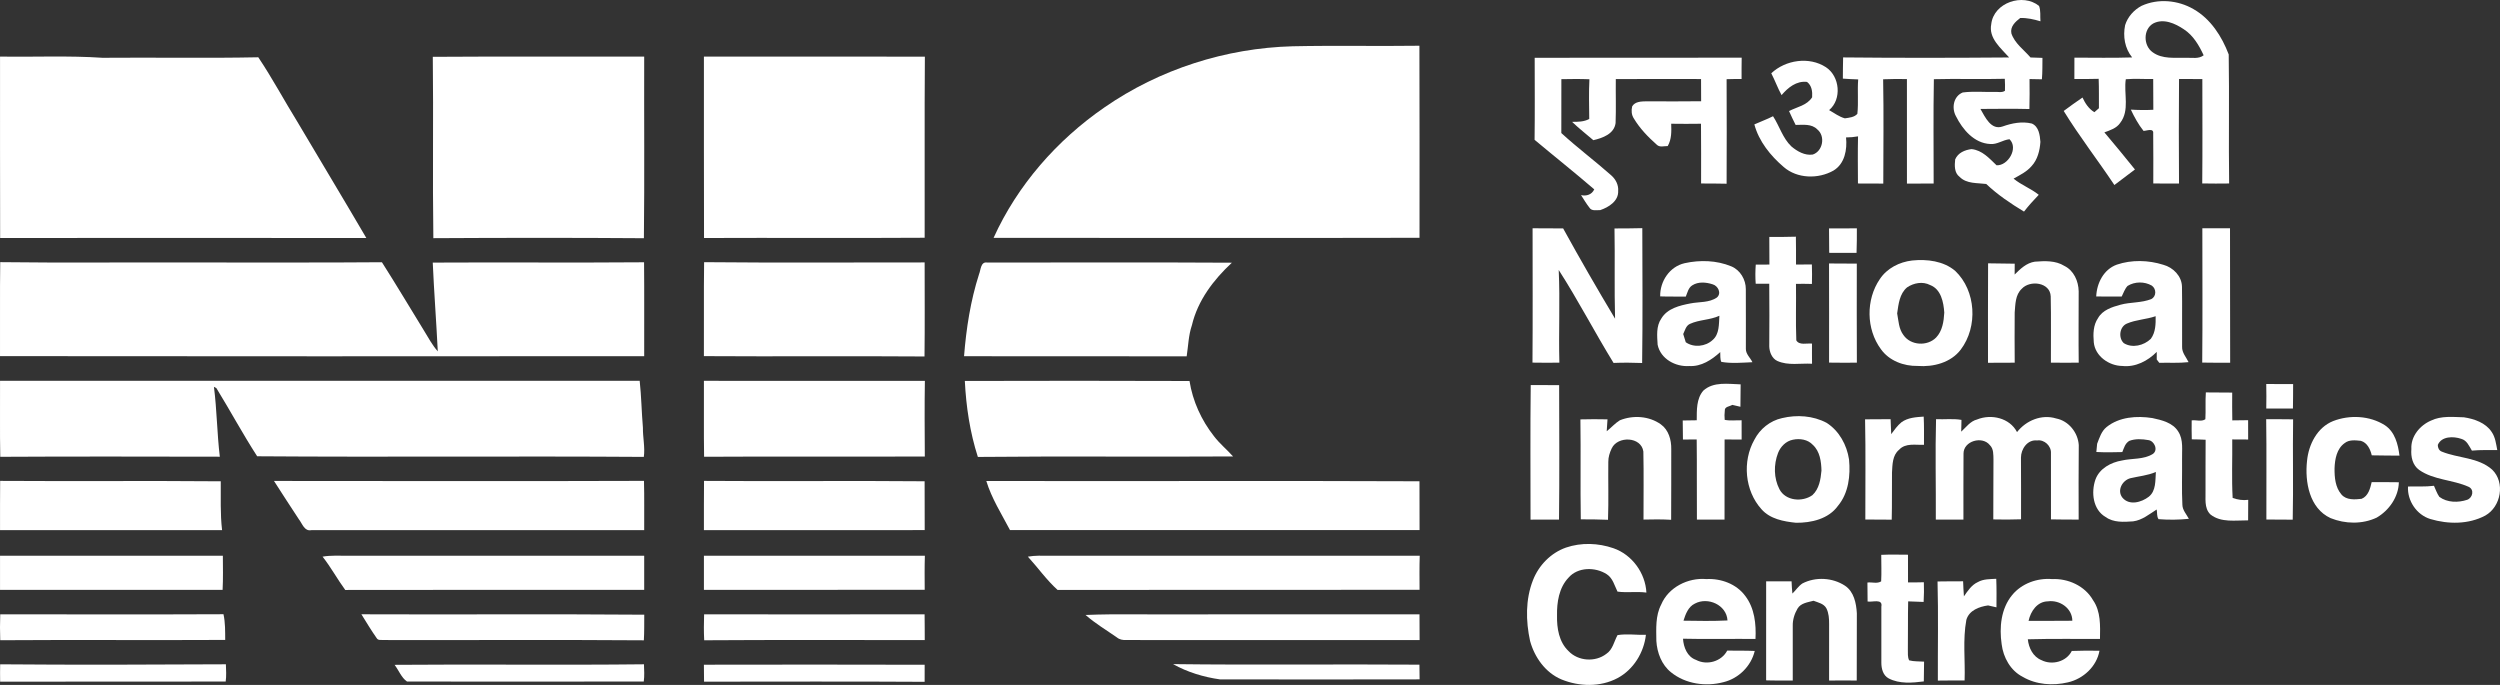
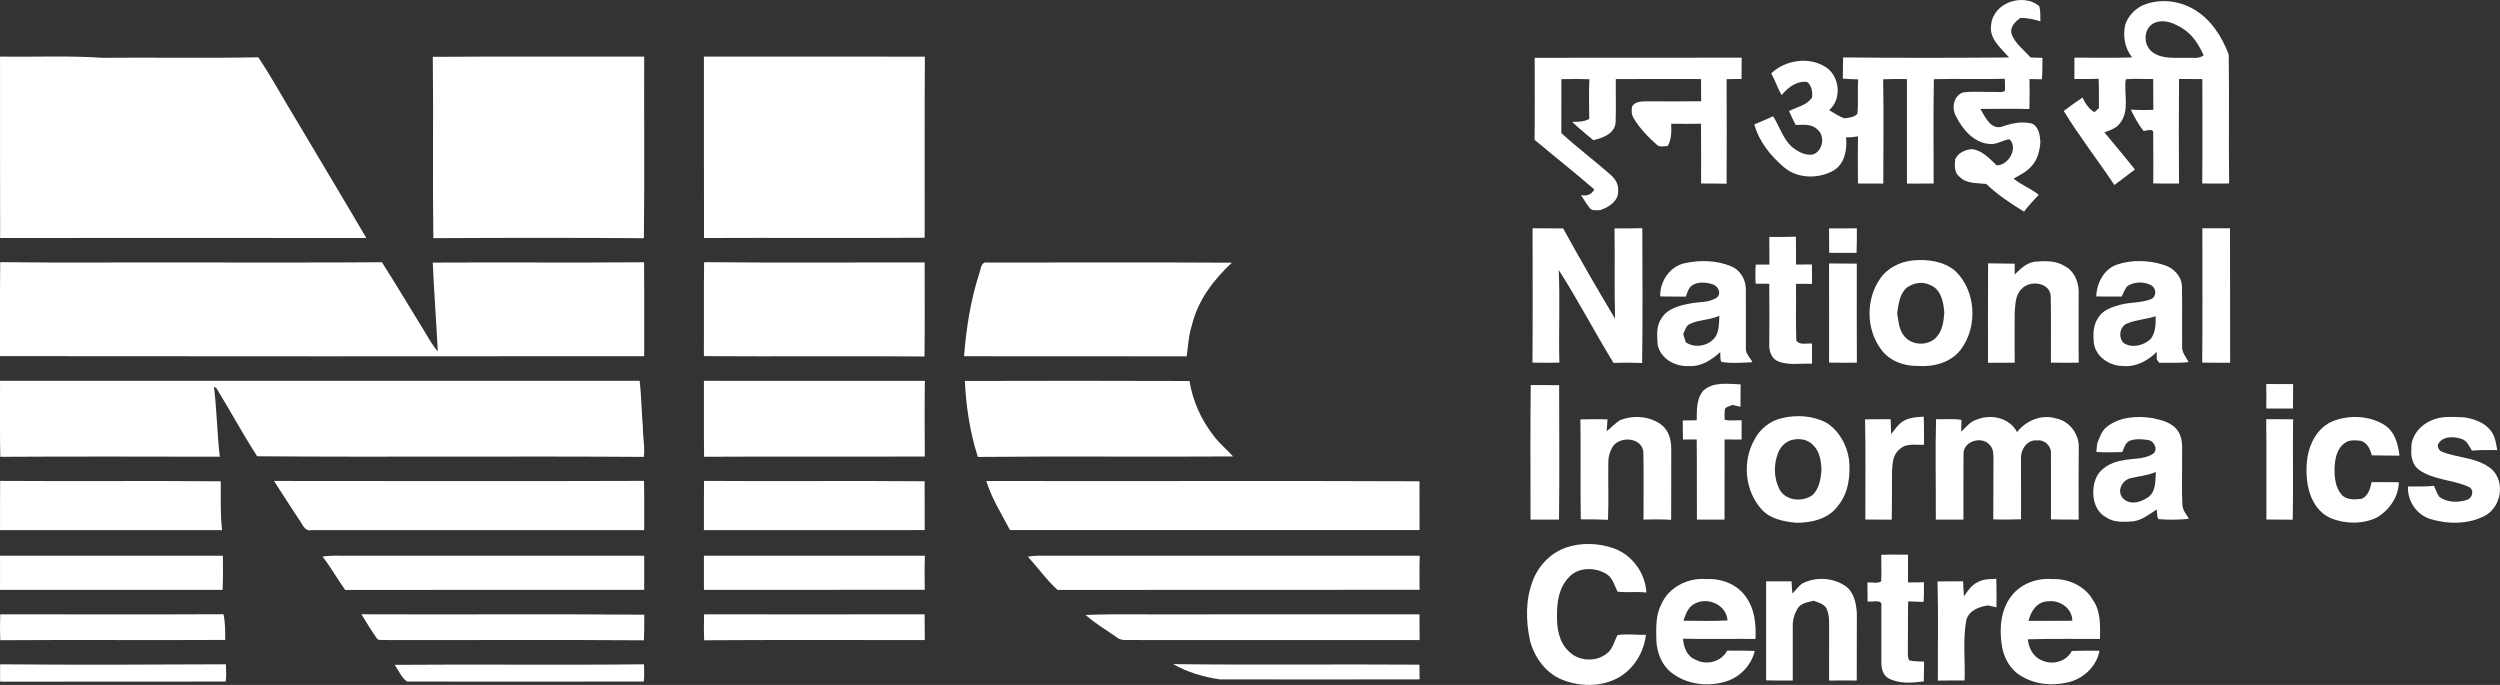
<svg xmlns="http://www.w3.org/2000/svg" xmlns:ns1="http://sodipodi.sourceforge.net/DTD/sodipodi-0.dtd" xmlns:ns2="http://www.inkscape.org/namespaces/inkscape" width="1172.061pt" height="321.102pt" viewBox="0 0 1172.061 321.102" version="1.1" id="svg115" ns1:docname="niclogo(1).svg" ns2:version="1.1.1 (3bf5ae0d25, 2021-09-20)">
  <rect x="0" y="0" width="1172.061" height="321.102" fill="#333333" stroke="none" />
  <defs id="defs119" />
  <ns1:namedview id="namedview117" pagecolor="#ffffff" bordercolor="#666666" borderopacity="1.0" ns2:pageshadow="2" ns2:pageopacity="0.0" ns2:pagecheckerboard="0" ns2:document-units="pt" showgrid="false" ns2:zoom="0.82443182" ns2:cx="923.05996" ns2:cy="213.48036" ns2:window-width="1920" ns2:window-height="986" ns2:window-x="-11" ns2:window-y="-11" ns2:window-maximized="1" ns2:current-layer="svg115" />
  <g id="#fffff" transform="translate(-73.986,-71.457)">
    <path fill="#fff" opacity="1" d="m 1007.54,82.72 c 1.17,-10.08 14.86,-14.61 22.4,-8.49 0.88,2.29 0.45,4.82 0.66,7.21 -3.09,-0.93 -6.24,-1.64 -9.48,-1.55 -2.28,1.75 -4.81,4.02 -4.14,7.24 1.56,4.7 5.86,7.64 8.96,11.27 1.85,0.08 3.72,0.13 5.6,0.19 -0.05,3.35 0.04,6.7 -0.26,10.04 -1.95,-0.08 -3.88,-0.11 -5.8,-0.11 0.03,4.68 0.08,9.37 -0.06,14.05 -7.65,-0.2 -15.31,-0.07 -22.96,-0.04 2.2,3.78 4.96,10.16 10.46,8.2 4.35,-1.55 9.08,-2.47 13.66,-1.35 3.29,1.45 3.75,5.43 4,8.59 -0.28,4.07 -1.32,8.34 -4.17,11.4 -2.27,2.64 -5.44,4.16 -8.41,5.83 3.62,3.01 8.15,4.63 11.81,7.59 -2.44,2.51 -4.78,5.11 -6.92,7.87 -6.26,-3.77 -12.39,-7.91 -17.71,-12.95 -4.21,-0.55 -9.21,0 -12.47,-3.33 -2.56,-1.9 -2.39,-5.36 -2.09,-8.19 1.32,-3.11 4.51,-4.44 7.67,-4.83 5.03,0.51 8.34,4.36 11.72,7.58 5.32,0.33 10.43,-8.02 6.08,-12.21 -3.12,0.32 -5.81,2.54 -9.03,2.24 -7.52,-0.34 -12.97,-6.77 -16.08,-13.04 -2.12,-3.82 -1.18,-9.36 3.18,-11.12 4.91,-0.64 9.91,-0.16 14.86,-0.24 1.61,-0.16 3.5,0.47 4.94,-0.55 0.1,-1.88 0,-3.76 -0.07,-5.63 -11.08,0.3 -22.18,-0.11 -33.26,0.19 -0.3,16.29 -0.09,32.61 -0.1,48.91 -4.18,0.02 -8.35,0 -12.52,0.05 -0.02,-16.34 0,-32.68 -0.01,-49.02 -3.72,-0.06 -7.44,-0.06 -11.15,0.1 0.31,16.29 0.08,32.6 0.07,48.9 -3.96,0 -7.93,0 -11.88,-0.04 -0.03,-7.37 -0.13,-14.74 0.04,-22.1 -1.86,0.33 -3.75,0.51 -5.62,0.5 0.58,5.7 -0.56,12.32 -5.87,15.53 -7.12,4.05 -17.04,3.86 -23.37,-1.67 -6.18,-5.27 -11.63,-12.04 -13.75,-19.96 2.9,-1.32 5.92,-2.38 8.76,-3.84 3.03,4.63 4.51,10.29 8.62,14.18 2.74,2.3 6.29,4.35 10,3.79 4.76,-1.56 6.02,-8.64 2.14,-11.78 -2.68,-2.76 -6.72,-2.11 -10.17,-2.11 -1.11,-2.13 -2.09,-4.33 -3.09,-6.5 3.75,-1.96 8.38,-2.61 10.83,-6.46 0.17,-2.68 -0.12,-5.46 -2.4,-7.21 -4.97,-0.58 -8.92,2.67 -11.93,6.19 -1.83,-3.31 -3.08,-6.89 -4.83,-10.23 6.68,-6.29 17.8,-7.96 25.63,-2.85 6.53,4.29 7.54,15.02 1.49,20.12 2.41,1.34 4.67,3.12 7.38,3.85 2.01,-0.3 4.43,-0.47 5.86,-2.11 0.59,-5.35 -0.04,-10.77 0.39,-16.14 -2.41,-0.1 -4.8,-0.17 -7.19,-0.37 0.03,-3.31 0.03,-6.63 0.12,-9.94 25.94,0.27 51.9,0.22 77.83,0.02 -3.9,-4.43 -9.72,-9 -8.37,-15.67 z" id="path2" />
    <path fill="#fff" opacity="1" d="m 1078.03,74.18 c 7.73,-3.53 17.05,-2.67 24.33,1.56 8.03,4.55 13.31,12.82 16.5,21.25 0.32,20.15 -0.08,40.33 0.2,60.49 -4.21,0.06 -8.41,0.06 -12.61,-0.02 0.16,-16.31 0.05,-32.63 0.05,-48.94 -3.65,-0.04 -7.3,-0.02 -10.93,-0.02 -0.13,16.33 -0.11,32.66 -0.01,48.99 -4.03,0.04 -8.05,0.04 -12.06,-0.03 -0.02,-7.79 0.08,-15.59 -0.04,-23.39 0.32,-2.75 -3.05,-1.27 -4.53,-1.24 -2.44,-3.04 -4.3,-6.48 -5.96,-9.98 3.51,0.21 7.03,0.28 10.55,0.07 0.01,-4.81 0,-9.61 -0.06,-14.41 -4.29,0.06 -8.59,-0.26 -12.85,0.1 -1.03,6.77 1.95,14.6 -2.63,20.47 -1.68,2.51 -4.73,3.45 -7.41,4.44 4.84,5.74 9.63,11.53 14.33,17.39 -3.21,2.44 -6.45,4.83 -9.64,7.29 -7.77,-11.67 -16.41,-22.76 -23.76,-34.72 2.86,-2.19 5.85,-4.22 8.81,-6.3 1.25,2.72 2.93,5.29 5.56,6.88 0.7,-0.62 1.41,-1.24 2.14,-1.86 -0.04,-4.6 0.07,-9.19 -0.12,-13.79 -3.81,0.1 -7.6,0.11 -11.39,0.1 0.01,-3.35 0.02,-6.69 0.02,-10.03 9.02,0.01 18.05,0.2 27.07,-0.1 -3.45,-4.23 -4.38,-9.87 -3.3,-15.13 1.21,-3.91 4.14,-7.17 7.74,-9.07 m 5.43,8.29 c -4.78,2.76 -4.65,10.41 -0.27,13.48 4.59,3.36 10.5,2.48 15.83,2.6 2.72,-0.09 5.75,0.65 8.09,-1.17 -2.16,-4.65 -4.87,-9.32 -9.27,-12.18 -4.1,-2.76 -9.57,-5.25 -14.38,-2.73 z" id="path4" />
-     <path fill="#fff" opacity="1" d="m 591.82,121.78 c 25.79,-17.86 56.88,-27.8 88.21,-28.63 19.79,-0.43 39.61,0.03 59.41,-0.25 0.13,30.01 0.03,60.03 0.05,90.04 -66.56,0.15 -133.12,0.06 -199.68,0.02 11.17,-24.69 29.74,-45.85 52.01,-61.18 z" id="path6" />
    <path fill="#fff" opacity="1" d="m 74,98 c 16.01,0.22 32.06,-0.52 48.04,0.55 24.34,-0.21 48.7,0.26 73.04,-0.24 6.57,9.81 12.14,20.24 18.34,30.28 10.76,18.16 21.65,36.24 32.32,54.46 C 188.51,182.98 131.28,182.98 74.05,183.04 73.94,154.69 74.04,126.35 74,98 Z" id="path8" />
    <path fill="#fff" opacity="1" d="m 276.89,98.1 c 33.03,-0.23 66.07,-0.04 99.11,-0.1 -0.09,28.38 0.18,56.77 -0.14,85.14 -32.9,-0.24 -65.81,-0.21 -98.71,-0.02 -0.41,-28.34 0.08,-56.68 -0.26,-85.02 z" id="path10" />
    <path fill="#fff" opacity="1" d="m 404,98 c 34.53,0 69.06,-0.01 103.59,0.01 -0.22,28.3 -0.02,56.61 -0.1,84.91 -34.48,0.22 -68.96,-0.03 -103.44,0.12 C 403.94,154.69 404.04,126.35 404,98 Z" id="path12" />
    <path fill="#fff" opacity="1" d="m 793.48,98.55 c 32.35,-0.08 64.7,0.02 97.05,-0.05 -0.04,3.33 -0.08,6.66 -0.05,9.99 -2.35,0 -4.69,0.01 -7.02,0.09 0.07,16.34 0.07,32.67 0,49.01 -3.99,-0.12 -7.98,-0.08 -11.96,-0.11 -0.01,-9.34 0.06,-18.67 -0.05,-28.01 -4.66,0.08 -9.32,0.06 -13.97,0 0.13,3.56 0.22,7.28 -1.63,10.47 -1.72,-0.05 -3.78,0.75 -5.15,-0.66 -4.07,-3.61 -7.93,-7.59 -10.73,-12.28 -1.11,-1.66 -1.24,-3.76 -0.79,-5.67 1.37,-2.35 4.4,-2.32 6.78,-2.38 8.52,0.04 17.04,0.08 25.56,-0.03 0.01,-3.47 -0.01,-6.94 -0.04,-10.41 -13.33,-0.03 -26.65,-0.04 -39.97,0.02 -0.09,6.87 0.16,13.75 -0.1,20.61 -0.65,5.11 -6.1,7.03 -10.43,8.04 -3.33,-2.86 -6.8,-5.56 -9.97,-8.6 2.73,0.01 5.57,0 8.05,-1.35 -0.05,-6.21 -0.25,-12.42 0.08,-18.62 -4.38,-0.18 -8.77,-0.12 -13.15,-0.04 0.01,8.42 0.03,16.84 -0.02,25.26 7.54,6.92 15.76,13.06 23.42,19.85 2.07,1.82 3.46,4.49 3.23,7.3 0.23,4.73 -4.47,7.67 -8.41,8.98 -1.68,-0.05 -4.02,0.57 -5.05,-1.14 -1.46,-1.86 -2.68,-3.89 -3.94,-5.89 2.55,0.57 5.06,-0.23 6.19,-2.7 -9.18,-7.91 -18.69,-15.44 -27.98,-23.23 0.16,-12.82 0.06,-25.64 0.05,-38.45 z" id="path14" />
    <path fill="#fff" opacity="1" d="m 792.5,178.48 c 4.78,0.08 9.55,-0.03 14.33,0.07 7.84,14.26 15.98,28.36 24.34,42.32 -0.4,-14.1 0,-28.21 -0.27,-42.31 4.34,-0.01 8.69,-0.02 13.04,-0.14 0.05,21.07 0.21,42.15 -0.08,63.22 -4.47,-0.17 -8.94,-0.22 -13.4,-0.03 -8.84,-14.36 -16.59,-29.4 -25.71,-43.58 0.67,14.47 -0.08,28.97 0.31,43.45 -4.2,0.07 -8.41,0.04 -12.61,-0.02 0.16,-20.99 0.05,-41.99 0.05,-62.98 z" id="path16" />
    <path fill="#fff" opacity="1" d="m 931.48,178.55 c 4.35,-0.05 8.7,-0.05 13.05,-0.04 -0.01,3.83 0.01,7.67 -0.15,11.5 -4.28,-0.02 -8.55,-0.01 -12.82,-0.02 -0.07,-3.81 -0.08,-7.62 -0.08,-11.44 z" id="path18" />
    <path fill="#fff" opacity="1" d="m 1106.5,178.48 c 4.32,0.05 8.64,0.04 12.97,0.01 0.09,21.01 -0.03,42.02 0.07,63.03 -4.37,0 -8.74,0.02 -13.1,-0.07 0.21,-20.99 0.05,-41.98 0.06,-62.97 z" id="path20" />
    <path fill="#fff" opacity="1" d="m 903.48,182.55 c 4.15,0.01 8.3,-0.01 12.46,-0.13 0.09,4.36 0.06,8.71 0.06,13.07 2.47,0.02 4.95,-0.03 7.44,-0.06 0.09,3.05 0.1,6.1 0.02,9.15 -2.5,-0.05 -4.99,-0.1 -7.48,-0.04 0.14,8.83 -0.19,17.67 0.16,26.49 1.4,2.45 5,1.24 7.35,1.51 -0.04,3.15 0.02,6.3 0.02,9.45 -5.42,-0.32 -11.16,0.99 -16.27,-1.31 -2.51,-1.15 -3.68,-4.13 -3.78,-6.73 0.04,-9.82 0.11,-19.64 -0.01,-29.46 -2.13,-0.01 -4.24,-0.01 -6.35,-0.02 -0.22,-2.99 -0.2,-5.98 0.03,-8.96 2.12,0 4.26,0.01 6.4,-0.02 0.01,-4.31 -0.01,-8.63 -0.05,-12.94 z" id="path22" />
    <path fill="#fff" opacity="1" d="m 970.47,193.58 c 6.96,-0.69 14.62,0.2 20.15,4.86 9.83,9.36 10.71,26.19 2.63,36.9 -4.65,6.15 -12.85,8.25 -20.23,7.68 -6.52,0.13 -13.38,-2.44 -17.23,-7.88 -6.93,-9.39 -7.08,-23.2 -0.5,-32.83 3.38,-5.1 9.2,-8.04 15.18,-8.73 m -2.39,12.6 c -3.57,2.99 -4.03,7.92 -4.66,12.21 0.66,3.46 0.73,7.25 2.97,10.18 3.38,4.89 11.15,5.33 15.28,1.14 2.97,-3.09 3.61,-7.58 3.84,-11.69 -0.33,-4.85 -1.49,-10.97 -6.63,-12.93 -3.47,-1.81 -7.67,-1.01 -10.8,1.09 z" id="path24" />
    <path fill="#fff" opacity="1" d="m 863.77,194.85 c 7.18,-1.59 15,-1.37 21.87,1.47 4.21,1.72 6.86,6.24 6.83,10.73 0.1,9.32 -0.04,18.65 0.02,27.98 -0.03,2.45 2.09,4.16 3.08,6.24 -4.85,0.21 -9.81,0.69 -14.6,-0.16 -0.64,-1.45 -0.38,-3.05 -0.49,-4.58 -3.98,3.61 -8.9,6.87 -14.52,6.53 -6.43,0.47 -13.49,-3.34 -14.84,-10 -0.23,-4.11 -0.75,-8.68 1.73,-12.26 2.83,-4.76 8.6,-6.12 13.65,-7.09 4.12,-0.82 8.8,-0.26 12.41,-2.78 2.31,-1.97 0.53,-5.5 -2.02,-6.19 -3.08,-0.99 -6.72,-1.33 -9.54,0.5 -1.84,1.14 -2.23,3.42 -3.02,5.26 -4.01,-0.04 -8.01,0.06 -12.01,-0.09 -0.15,-7.03 4.41,-13.96 11.45,-15.56 m 2.52,28.44 c -1.9,0.84 -2.35,3.07 -3.17,4.77 0.41,1.27 0.8,2.55 1.19,3.84 3.71,2.63 9.26,2.06 12.57,-1.02 3.26,-2.74 2.94,-7.53 3.2,-11.39 -4.38,2.03 -9.42,1.79 -13.79,3.8 z" id="path26" />
    <path fill="#fff" opacity="1" d="m 1018.5,200.17 c 2.67,-2.66 5.54,-5.45 9.45,-6.03 4.67,-0.36 9.74,-0.61 13.88,1.99 4.41,2.16 6.6,7.15 6.69,11.87 0,11.16 -0.12,22.32 0.02,33.48 -4.35,0.06 -8.7,0.04 -13.04,-0.01 -0.06,-10.35 0.15,-20.7 -0.09,-31.04 -0.23,-6.66 -9.74,-7.79 -13.58,-3.58 -3.06,2.86 -2.98,7.28 -3.31,11.13 -0.07,7.84 -0.05,15.67 0.01,23.51 -4.18,0.02 -8.35,0 -12.52,0.05 0.01,-15.55 -0.06,-31.09 0.04,-46.63 4.16,0.1 8.32,0.07 12.48,0.17 -0.03,1.69 -0.06,3.39 -0.03,5.09 z" id="path28" />
    <path fill="#fff" opacity="1" d="m 1066.39,195.53 c 6.96,-2.36 14.82,-2.15 21.81,0.06 4.63,1.25 8.67,5.32 8.75,10.3 0.16,9.39 -0.03,18.78 0.06,28.17 -0.1,2.74 1.91,4.85 3.03,7.18 -4.57,0.51 -9.17,0.19 -13.74,0.31 -0.3,-0.39 -0.88,-1.17 -1.18,-1.56 0,-0.89 0,-2.67 0,-3.56 -4.2,4.26 -10.03,7.28 -16.14,6.6 -6.21,-0.05 -12.78,-4.6 -13.38,-11.09 -0.34,-3.87 -0.29,-8.06 2.01,-11.38 2.12,-3.75 6.52,-5.16 10.43,-6.22 4.77,-1.32 9.95,-0.8 14.57,-2.7 2.43,-1.28 2.35,-4.79 0.2,-6.28 -3.44,-1.99 -8.01,-1.96 -11.38,0.15 -1.3,1.4 -1.89,3.29 -2.74,4.96 -3.99,-0.03 -7.98,0.03 -11.95,-0.01 0.25,-6.25 3.49,-12.71 9.65,-14.93 m 4.77,27.61 c -3.49,1.43 -4.16,6.69 -1.5,9.18 3.98,2.49 9.44,1.13 12.68,-2.01 2.25,-3.04 2.32,-6.99 2.26,-10.61 -4.39,1.52 -9.17,1.6 -13.44,3.44 z" id="path30" />
    <path fill="#fff" opacity="1" d="m 74.09,194.36 c 29.29,0.37 58.59,0.05 87.88,0.16 30.35,-0.08 60.71,0.15 91.07,-0.12 6.71,10.53 13.09,21.27 19.63,31.9 2.09,3.36 3.91,6.91 6.56,9.88 -0.68,-13.88 -1.75,-27.73 -2.36,-41.61 33.02,-0.19 66.05,0.12 99.07,-0.15 0.14,14.67 0.02,29.35 0.06,44.02 -100.67,0.07 -201.34,0.11 -302.01,-0.02 0.09,-14.69 -0.11,-29.37 0.1,-44.06 z" id="path32" />
    <path fill="#fff" opacity="1" d="m 404.09,194.37 c 34.46,0.34 68.93,0.08 103.39,0.12 -0.01,14.7 0.12,29.4 -0.06,44.09 -34.48,-0.26 -68.96,0.07 -103.43,-0.16 0.09,-14.69 -0.1,-29.37 0.1,-44.05 z" id="path34" />
    <path fill="#fff" opacity="1" d="m 532.99,199.99 c 0.85,-2.03 0.71,-6.01 3.89,-5.44 38.22,0 76.44,-0.16 114.65,0.07 -8.6,7.97 -16.01,17.72 -18.75,29.32 -1.61,4.71 -1.7,9.7 -2.45,14.57 -34.79,-0.07 -69.58,0.03 -104.37,-0.05 1.02,-13.02 3.03,-26 7.03,-38.47 z" id="path36" />
    <path fill="#fff" opacity="1" d="m 931.48,194.98 c 4.33,0.02 8.67,0.01 13.02,0.07 -0.02,15.48 -0.05,30.96 0.03,46.44 -4.35,0.05 -8.69,0.03 -13.03,-0.03 0,-15.49 0.05,-30.98 -0.02,-46.48 z" id="path38" />
    <path fill="#fff" opacity="1" d="m 74,250 c 99.96,0 199.92,0 299.89,0 0.79,7.29 0.89,14.64 1.51,21.95 -0.07,4.59 1.05,9.12 0.43,13.71 -60.42,-0.42 -120.87,0.16 -181.28,-0.29 -6.72,-10.4 -12.62,-21.37 -19.1,-31.92 -0.29,-0.16 -0.88,-0.49 -1.17,-0.65 1.4,10.87 1.45,21.88 2.76,32.77 -34.31,-0.05 -68.62,-0.15 -102.93,0.05 C 73.86,273.75 74.08,261.87 74,250 Z" id="path40" />
    <path fill="#fff" opacity="1" d="m 404,250 c 34.53,0.01 69.06,-0.01 103.59,0.01 -0.19,11.82 -0.1,23.65 -0.03,35.47 -34.49,0.15 -68.99,-0.09 -103.48,0.12 C 403.9,273.73 404.06,261.87 404,250 Z" id="path42" />
    <path fill="#fff" opacity="1" d="m 526.32,250.06 c 35.12,-0.08 70.23,-0.13 105.34,0.02 1.48,9.43 5.57,18.38 11.46,25.87 2.63,3.48 6.06,6.24 8.95,9.5 -39.88,0.26 -79.77,-0.18 -119.64,0.23 -3.71,-11.52 -5.5,-23.56 -6.11,-35.62 z" id="path44" />
    <path fill="#fff" opacity="1" d="m 872.57,254.57 c 4.77,-4.29 11.61,-3.08 17.47,-2.92 -0.05,3.5 -0.04,7.01 -0.1,10.51 -1.29,-0.28 -2.56,-0.58 -3.82,-0.89 -1.18,0.77 -3.64,0.77 -3.5,2.67 -0.18,1.45 -0.19,2.9 -0.05,4.35 2.59,0.54 5.28,0.14 7.93,0.21 -0.01,3 -0.04,6 0.01,9.01 -2.67,-0.01 -5.34,-0.02 -7.99,-0.01 -0.03,12.52 -0.03,25.04 -0.03,37.56 -4.32,0 -8.64,-0.05 -12.95,0.01 -0.1,-12.53 0.05,-25.06 -0.1,-37.59 -2.16,0.01 -4.31,0.02 -6.45,0.04 -0.04,-2.98 -0.06,-5.95 -0.1,-8.93 2.18,-0.06 4.37,-0.08 6.57,-0.1 0.03,-4.72 -0.2,-10.14 3.11,-13.92 z" id="path46" />
    <path fill="#fff" opacity="1" d="m 791.63,251.99 c 4.43,0.02 8.87,0 13.32,0.02 0.03,21.02 0.19,42.04 -0.06,63.06 -4.45,-0.01 -8.9,-0.06 -13.35,0.01 0.01,-21.03 -0.17,-42.07 0.09,-63.09 z" id="path48" />
    <path fill="#fff" opacity="1" d="m 1136.46,251.49 c 4.19,-0.01 8.39,0.03 12.6,0.04 -0.02,3.82 -0.01,7.64 -0.09,11.46 -4.17,0.02 -8.34,0.01 -12.5,0.01 0.09,-3.84 0.06,-7.67 -0.01,-11.51 z" id="path50" />
-     <path fill="#fff" opacity="1" d="m 1108.14,255.43 c 4.11,0.04 8.23,0.07 12.36,0.08 -0.02,4.34 -0.05,8.69 0.05,13.03 2.46,-0.01 4.93,-0.07 7.41,-0.09 0.04,3.02 0.04,6.04 0.02,9.06 -2.5,0.03 -4.99,-0.02 -7.46,-0.04 0.1,9.14 -0.31,18.3 0.19,27.44 2.34,0.81 4.8,1.23 7.3,0.88 -0.02,3.2 -0.01,6.41 -0.05,9.62 -5.89,-0.05 -12.68,1.19 -17.65,-2.75 -3.13,-2.99 -2.15,-7.78 -2.32,-11.66 0.05,-7.79 -0.04,-15.59 0.05,-23.38 -2.17,-0.14 -4.34,-0.16 -6.49,-0.19 -0.07,-2.96 -0.09,-5.93 -0.05,-8.89 2.07,-0.3 4.58,0.76 6.42,-0.55 0.23,-4.19 -0.07,-8.38 0.22,-12.56 z" id="path52" />
    <path fill="#fff" opacity="1" d="m 833.43,268.49 c 6.15,-2.49 13.71,-2.02 19.18,1.9 3.66,2.6 4.98,7.3 4.9,11.6 -0.05,11.05 0.05,22.11 -0.05,33.16 -4.32,-0.24 -8.64,-0.23 -12.96,-0.1 -0.03,-10.64 0.17,-21.29 -0.07,-31.92 -0.99,-7.04 -12.06,-7.37 -14.83,-1.47 -0.94,1.98 -1.63,4.12 -1.6,6.33 -0.1,9.06 0.18,18.11 -0.14,27.16 -4.26,-0.19 -8.51,-0.2 -12.76,-0.21 -0.26,-15.62 0.05,-31.24 -0.18,-46.86 4.23,-0.12 8.47,-0.11 12.7,-0.02 -0.09,1.86 -0.24,3.72 -0.37,5.58 2.1,-1.65 3.88,-3.74 6.18,-5.15 z" id="path54" />
    <path fill="#fff" opacity="1" d="m 909.43,267.48 c 6.95,-1.67 14.57,-1.17 20.93,2.22 5.88,3.76 9.48,10.37 10.5,17.17 0.72,7.51 -0.19,15.73 -5.19,21.73 -4.42,6.17 -12.51,8.02 -19.69,7.94 -5.78,-0.6 -12.11,-1.75 -16.15,-6.33 -7.86,-8.67 -9.07,-22.5 -3.34,-32.61 2.59,-5.05 7.37,-8.9 12.94,-10.12 m 5.09,10.13 c -3.24,0.65 -5.75,3.19 -6.93,6.19 -2.1,5.44 -2.05,11.83 0.66,17.04 2.87,5.48 10.74,6.11 15.44,2.75 3.17,-2.92 3.89,-7.44 4.25,-11.53 -0.11,-4.25 -0.73,-9.01 -4.05,-12.04 -2.34,-2.55 -6.13,-3.11 -9.37,-2.41 z" id="path56" />
    <path fill="#fff" opacity="1" d="m 965.44,269.42 c 3,-2.2 6.85,-2.4 10.42,-2.65 0.22,4.41 0.13,8.82 0.14,13.23 -3.94,0.15 -8.67,-0.97 -11.67,2.31 -3.15,2.58 -3.11,6.94 -3.33,10.65 -0.09,7.37 0.06,14.75 -0.13,22.13 -4.13,0 -8.25,-0.07 -12.37,-0.07 -0.03,-15.65 0.21,-31.32 -0.12,-46.97 3.98,-0.07 7.97,-0.05 11.97,-0.07 0.11,2.33 0.15,4.67 0.28,7.01 1.48,-1.95 2.89,-4.01 4.81,-5.57 z" id="path58" />
    <path fill="#fff" opacity="1" d="m 1000.91,268.11 c 6.62,-2.68 15.27,-0.74 18.71,5.92 4.25,-5.45 11.55,-8.48 18.33,-6.39 5.87,1.12 10.24,6.62 10.61,12.47 -0.1,11.64 -0.1,23.29 -0.05,34.94 -4.33,0.03 -8.66,-0.04 -12.98,-0.1 -0.04,-10.33 -0.02,-20.66 -0.01,-30.99 0.22,-3.41 -3.1,-6.55 -6.51,-6.01 -4.49,-0.51 -7.56,4.01 -7.55,8.07 0.06,9.63 0.05,19.26 0.04,28.89 -4.34,0.18 -8.68,0.15 -13.01,0.06 0.1,-9.33 -0.04,-18.67 0.08,-28 -0.07,-2.32 0.13,-5.07 -1.69,-6.82 -3.53,-4.48 -12.38,-1.97 -12.35,3.96 -0.09,10.31 -0.02,20.63 -0.04,30.95 -4.32,0 -8.64,-0.04 -12.95,-0.01 0.09,-15.69 -0.31,-31.4 0.11,-47.08 3.96,0.2 7.99,-0.35 11.92,0.34 0.04,1.84 -0.13,3.68 -0.13,5.52 2.33,-2.09 4.25,-4.93 7.47,-5.72 z" id="path60" />
    <path fill="#fff" opacity="1" d="m 1061.61,271.66 c 5.95,-4.78 14.16,-5.34 21.44,-4.21 4.44,0.95 9.58,2.17 12.14,6.31 2.56,3.93 1.67,8.79 1.8,13.21 0.08,7.05 -0.21,14.11 0.15,21.15 0.06,2.53 1.92,4.44 3.04,6.57 -4.72,0.48 -9.5,0.54 -14.22,0.16 -0.91,-1.3 -0.55,-3.07 -0.87,-4.53 -3.47,2.2 -6.82,5.01 -11.03,5.56 -4.37,0.3 -9.18,0.66 -12.93,-2.05 -5.95,-3.45 -6.84,-11.55 -4.76,-17.53 1.87,-5.21 7.28,-8.09 12.48,-8.96 4.77,-1.08 10.13,-0.36 14.44,-3.06 2.64,-1.83 0.72,-6.13 -2.11,-6.5 -2.93,-0.51 -6.11,-0.71 -8.93,0.37 -1.93,1.1 -2.49,3.35 -3.28,5.25 -4.06,0.11 -8.12,0.18 -12.17,-0.04 0.1,-1.29 0.23,-2.57 0.37,-3.85 1.09,-2.79 2,-5.89 4.44,-7.85 m 11.13,24 c -3.78,1 -6.38,5.74 -3.71,9.11 3.19,3.83 8.93,2.22 12.35,-0.43 3.48,-2.75 3.03,-7.65 3.33,-11.61 -3.82,1.65 -7.98,1.99 -11.97,2.93 z" id="path62" />
    <path fill="#fff" opacity="1" d="m 1167.8,268.87 c 7.77,-3.02 17.18,-2.57 24.29,1.95 4.73,3.14 6.17,8.96 6.83,14.25 -4.33,-0.07 -8.67,-0.02 -12.99,-0.14 -0.68,-2.82 -2.08,-5.92 -5.11,-6.8 -2.55,-0.26 -5.46,-0.64 -7.61,1.07 -3.72,2.64 -4.58,7.54 -4.73,11.8 -0.05,4.24 0.34,8.94 3.24,12.29 2.3,2.69 6.26,2.41 9.45,2.02 3.14,-1.28 4.03,-4.86 4.72,-7.83 4.24,0.02 8.49,-0.01 12.74,0.07 -0.16,6.91 -4.56,13.18 -10.41,16.59 -6.74,3.17 -14.77,2.99 -21.61,0.22 -9.95,-4.58 -12.11,-17 -11.03,-26.83 0.73,-7.65 4.75,-15.67 12.22,-18.66 z" id="path64" />
    <path fill="#fff" opacity="1" d="m 1213.7,268.64 c 4.78,-2.32 10.28,-1.68 15.43,-1.54 4.85,0.73 10.14,2.54 12.98,6.82 1.76,2.5 2.08,5.62 2.66,8.54 -3.97,0.06 -7.95,-0.14 -11.9,0.26 -1.3,-2.13 -2.35,-4.83 -5.02,-5.53 -3.61,-1.25 -9.25,-1.28 -10.96,2.87 -0.02,1.3 0.55,2.64 1.87,3.13 7.7,3.15 17.1,2.64 23.61,8.45 6.2,5.99 4.18,17.37 -3.21,21.52 -7.84,4.2 -17.43,4.13 -25.8,1.62 -6.4,-1.97 -10.83,-8.58 -10.44,-15.23 4.05,-0.12 8.13,0.18 12.17,-0.34 0.82,1.73 1.39,3.61 2.53,5.19 3.68,2.74 8.84,2.78 13.06,1.37 2.59,-0.96 3.45,-4.78 0.66,-6.08 -7.45,-3.37 -16.31,-3.12 -23.17,-7.9 -3.11,-2.21 -3.98,-6.22 -3.67,-9.82 -0.35,-5.89 3.99,-11.1 9.2,-13.33 z" id="path66" />
    <path fill="#fff" opacity="1" d="m 1136.43,268 c 4.2,0 8.41,-0.03 12.62,0.05 -0.23,15.68 0.16,31.36 -0.18,47.04 -4.12,0 -8.24,-0.07 -12.35,-0.07 -0.05,-15.67 0.14,-31.35 -0.09,-47.02 z" id="path68" />
    <path fill="#fff" opacity="1" d="m 74.05,296.91 c 34.47,0.23 68.95,-0.11 103.43,0.19 0.08,7.64 -0.28,15.29 0.62,22.9 -34.7,0 -69.4,0 -104.1,0 0.02,-7.7 -0.04,-15.4 0.05,-23.09 z" id="path70" />
    <path fill="#fff" opacity="1" d="m 202.44,296.94 c 57.82,0.02 115.64,0.17 173.46,-0.04 0.21,7.7 0.05,15.4 0.1,23.1 -52.02,0.01 -104.04,-0.02 -156.06,0.01 -3.27,0.65 -4.22,-3.06 -5.82,-5.07 -3.89,-6 -7.87,-11.95 -11.68,-18 z" id="path72" />
    <path fill="#fff" opacity="1" d="m 404.05,296.91 c 34.47,0.27 68.95,-0.14 103.42,0.18 0.09,7.63 -0.04,15.26 0.04,22.89 -34.5,0.05 -69,0.01 -103.51,0.02 0.02,-7.7 -0.04,-15.4 0.05,-23.09 z" id="path74" />
    <path fill="#fff" opacity="1" d="m 536.39,296.95 c 67.7,0.17 135.39,-0.16 203.08,0.14 0.09,7.63 -0.04,15.26 0.04,22.89 -64,0.04 -128.01,0.03 -192.01,0 -3.96,-7.54 -8.6,-14.82 -11.11,-23.03 z" id="path76" />
    <path fill="#fff" opacity="1" d="m 808.13,328.18 c 7.17,-2.45 15.15,-2.17 22.28,0.3 8.7,2.99 14.99,11.64 15.45,20.79 -4.5,-0.6 -9.11,0.16 -13.55,-0.45 -1.42,-2.86 -2.18,-6.29 -5.03,-8.15 -5.37,-3.47 -13.59,-3.45 -17.97,1.65 -4.43,4.67 -5.47,11.52 -5.35,17.72 -0.13,5.88 0.91,12.41 5.38,16.64 4.47,4.75 12.53,5.32 17.69,1.35 3.05,-1.98 3.65,-5.84 5.29,-8.82 4.35,-0.72 8.89,0.01 13.31,-0.14 -0.94,8.33 -5.82,16.31 -13.29,20.29 -8.05,4.29 -18.02,4.03 -26.33,0.62 -7.49,-3.16 -12.59,-10.35 -14.69,-18.02 -2.04,-9.36 -2.19,-19.49 1.36,-28.51 2.71,-6.96 8.36,-12.77 15.45,-15.27 z" id="path78" />
    <path fill="#fff" opacity="1" d="m 955.96,331.58 c 4.17,-0.2 8.35,-0.08 12.54,-0.06 -0.02,4.32 -0.03,8.65 0.01,12.98 2.47,0.04 4.95,-0.02 7.43,-0.07 0.09,3.07 0.09,6.16 -0.11,9.23 -2.43,-0.11 -4.84,-0.2 -7.25,-0.27 -0.18,7.53 -0.02,15.08 -0.14,22.62 0.05,1.67 -0.18,3.47 0.6,5.03 2.28,0.6 4.66,0.43 7,0.61 -0.04,3.09 -0.04,6.18 -0.12,9.27 -5.45,0.69 -11.4,1.22 -16.45,-1.4 -2.69,-1.41 -3.47,-4.61 -3.46,-7.41 -0.04,-8.74 0.02,-17.49 0,-26.23 0.79,-3.96 -4.28,-1.98 -6.45,-2.43 -0.07,-2.97 -0.09,-5.93 -0.08,-8.89 2.09,-0.29 4.56,0.68 6.44,-0.55 0.23,-4.14 0.03,-8.29 0.04,-12.43 z" id="path80" />
    <path fill="#fff" opacity="1" d="m 74,332 c 34.82,0.01 69.65,-0.01 104.47,0.01 0.02,5.33 0.16,10.67 -0.12,16 -34.78,-0.03 -69.56,0 -104.35,-0.01 0,-5.34 0,-10.67 0,-16 z" id="path82" />
    <path fill="#fff" opacity="1" d="m 225.21,332.43 c 3.88,-0.68 7.84,-0.4 11.76,-0.43 46.35,0 92.69,0 139.03,0 0,5.33 0,10.67 0,16 -46.72,0.04 -93.43,-0.07 -140.15,0.05 -3.73,-5.08 -6.72,-10.67 -10.64,-15.62 z" id="path84" />
    <path fill="#fff" opacity="1" d="m 404,332 c 34.53,0 69.06,-0.01 103.59,0.01 -0.18,5.32 -0.11,10.64 -0.08,15.97 -34.5,0.05 -69,0.01 -103.51,0.02 0,-5.34 0,-10.67 0,-16 z" id="path86" />
    <path fill="#fff" opacity="1" d="m 555.87,332.43 c 3.36,-0.59 6.78,-0.46 10.18,-0.43 57.85,0.01 115.69,-0.01 173.54,0.01 -0.18,5.32 -0.11,10.64 -0.08,15.97 -56.57,0.08 -113.14,-0.05 -169.7,0.06 -5.2,-4.69 -9.23,-10.47 -13.94,-15.61 z" id="path88" />
    <path fill="#fff" opacity="1" d="m 852.8,354.87 c 3.41,-8.1 12.6,-12.68 21.15,-11.93 6.85,-0.36 14.08,2.24 18.24,7.89 4.39,5.69 5.17,13.21 4.81,20.17 -11.33,-0.09 -22.66,0.18 -33.98,-0.1 0.26,4.02 1.99,8.5 6.11,9.93 5.07,2.71 11.92,0.79 14.62,-4.35 4.3,0.04 8.6,-0.03 12.9,0.16 -1.68,7.11 -7.55,12.9 -14.61,14.62 -8.3,2.21 -17.82,0.89 -24.6,-4.59 -4.43,-3.5 -6.57,-9.2 -6.91,-14.71 -0.06,-5.74 -0.48,-11.82 2.27,-17.09 m 15.79,-0.44 c -3.12,1.49 -4.37,4.95 -5.35,8.02 6.87,0.11 13.76,0.23 20.64,-0.11 -0.41,-7.3 -9.2,-11.16 -15.29,-7.91 z" id="path90" />
    <path fill="#fff" opacity="1" d="m 919,344.99 c 6.18,-3.2 14.15,-2.76 19.96,1.06 4.21,2.79 5.29,8.22 5.56,12.92 -0.03,10.51 -0.02,21.03 -0.05,31.54 -4.32,-0.06 -8.64,-0.05 -12.96,0 -0.01,-8.83 -0.01,-17.66 0.01,-26.49 0.01,-2.49 -0.13,-5.09 -1.27,-7.35 -1.2,-2.23 -3.89,-2.73 -6.04,-3.56 -2.67,0.73 -5.95,1.04 -7.5,3.67 -1.43,2.45 -2.32,5.28 -2.24,8.14 0.02,8.52 0.04,17.05 0,25.58 -4.17,-0.04 -8.33,0.07 -12.48,-0.08 0.03,-15.48 0,-30.95 0.01,-46.42 3.97,0 7.94,0 11.92,0 0.08,1.91 0.18,3.82 0.38,5.73 1.61,-1.53 2.83,-3.5 4.7,-4.74 z" id="path92" />
    <path fill="#fff" opacity="1" d="m 1001.27,344.34 c 2.62,-1.49 5.69,-1.35 8.61,-1.53 0.19,4.46 0.12,8.92 0.1,13.38 -1.33,-0.28 -2.64,-0.58 -3.94,-0.9 -4.16,0.59 -8.89,2.3 -10.18,6.77 -1.74,9.37 -0.48,18.96 -0.82,28.43 -4.19,-0.02 -8.37,-0.03 -12.54,0.04 -0.06,-15.49 0.26,-30.99 -0.15,-46.47 3.99,-0.08 7.99,-0.06 11.99,-0.08 0.11,2.35 0.18,4.71 0.38,7.06 1.79,-2.56 3.6,-5.37 6.55,-6.7 z" id="path94" />
    <path fill="#fff" opacity="1" d="m 1017.34,350.42 c 4.48,-5.45 11.76,-8.04 18.7,-7.48 7.51,-0.35 15.39,3.18 19.19,9.86 3.72,5.31 3.37,12.03 3.28,18.2 -11.28,0.05 -22.56,-0.14 -33.83,0.17 0.41,4.04 2.44,8.2 6.4,9.78 4.91,2.5 11.69,0.77 14.21,-4.31 4.32,-0.16 8.65,-0.19 12.98,-0.1 -1.31,7.39 -7.59,13.17 -14.77,14.82 -7.07,1.66 -14.9,1.14 -21.26,-2.61 -5.7,-2.92 -9.07,-9.08 -9.83,-15.27 -1.15,-7.89 -0.32,-16.71 4.93,-23.06 m 7.69,12.1 c 6.84,0.01 13.68,0.03 20.52,-0.04 -0.04,-5.89 -5.94,-9.87 -11.46,-9.1 -5.03,0.08 -8.09,4.68 -9.06,9.14 z" id="path96" />
    <path fill="#fff" opacity="1" d="m 74.1,359.46 c 34.89,0.02 69.78,0.12 104.66,-0.04 0.87,3.96 0.78,8.02 0.81,12.05 -35.16,0.19 -70.32,-0.1 -105.47,0.14 -0.15,-4.05 -0.15,-8.1 0,-12.15 z" id="path98" />
    <path fill="#fff" opacity="1" d="m 243.42,359.45 c 44.2,0.19 88.41,-0.18 132.61,0.19 -0.04,4 0.05,8.01 -0.19,12.01 -40.63,-0.3 -81.27,-0.04 -121.91,-0.13 -1.12,-0.14 -2.66,0.32 -3.34,-0.88 -2.56,-3.62 -4.82,-7.44 -7.17,-11.19 z" id="path100" />
    <path fill="#fff" opacity="1" d="m 404.09,359.47 c 34.46,0.03 68.92,0.06 103.37,-0.01 0.09,4.02 0.03,8.05 0.07,12.07 -34.47,0.06 -68.94,-0.14 -103.4,0.1 -0.2,-4.05 -0.18,-8.11 -0.04,-12.16 z" id="path102" />
    <path fill="#fff" opacity="1" d="m 582.92,359.77 c 15.35,-0.64 30.74,-0.1 46.1,-0.28 36.82,-0.01 73.64,0.03 110.46,-0.02 0.06,4.02 0.01,8.04 0.05,12.07 -45.88,-0.03 -91.75,0 -137.63,-0.02 -1.52,0.06 -3.06,-0.21 -4.26,-1.2 -4.95,-3.46 -10.16,-6.55 -14.72,-10.55 z" id="path104" />
    <path fill="#fff" opacity="1" d="m 623.93,382.81 c 38.49,0.48 77.01,-0.02 115.52,0.26 0,2.29 0.06,4.59 0.08,6.89 -31.2,0.07 -62.4,0.06 -93.6,0.01 -7.63,-1.07 -15.28,-3.38 -22,-7.16 z" id="path106" />
    <path fill="#fff" opacity="1" d="m 74.06,382.9 c 35.28,0.3 70.56,0.18 105.83,-0.01 0.1,2.68 0.27,5.39 -0.09,8.07 -35.24,0.13 -70.5,-0.02 -105.75,0.08 C 74,388.32 74,385.61 74.06,382.9 Z" id="path108" />
    <path fill="#fff" opacity="1" d="m 258.97,383.15 c 38.96,-0.34 77.95,0.19 116.92,-0.26 0.1,2.69 0.27,5.4 -0.09,8.08 -36.99,0.07 -74,0.05 -111,0.01 -2.64,-1.81 -3.87,-5.29 -5.83,-7.83 z" id="path110" />
-     <path fill="#fff" opacity="1" d="m 403.99,383.09 c 34.5,-0.04 69,-0.1 103.5,0.02 0.01,2.67 0.02,5.33 -0.01,8 -34.47,-0.21 -68.95,-0.08 -103.42,-0.07 -0.05,-2.65 -0.07,-5.3 -0.07,-7.95 z" id="path112" />
  </g>
</svg>